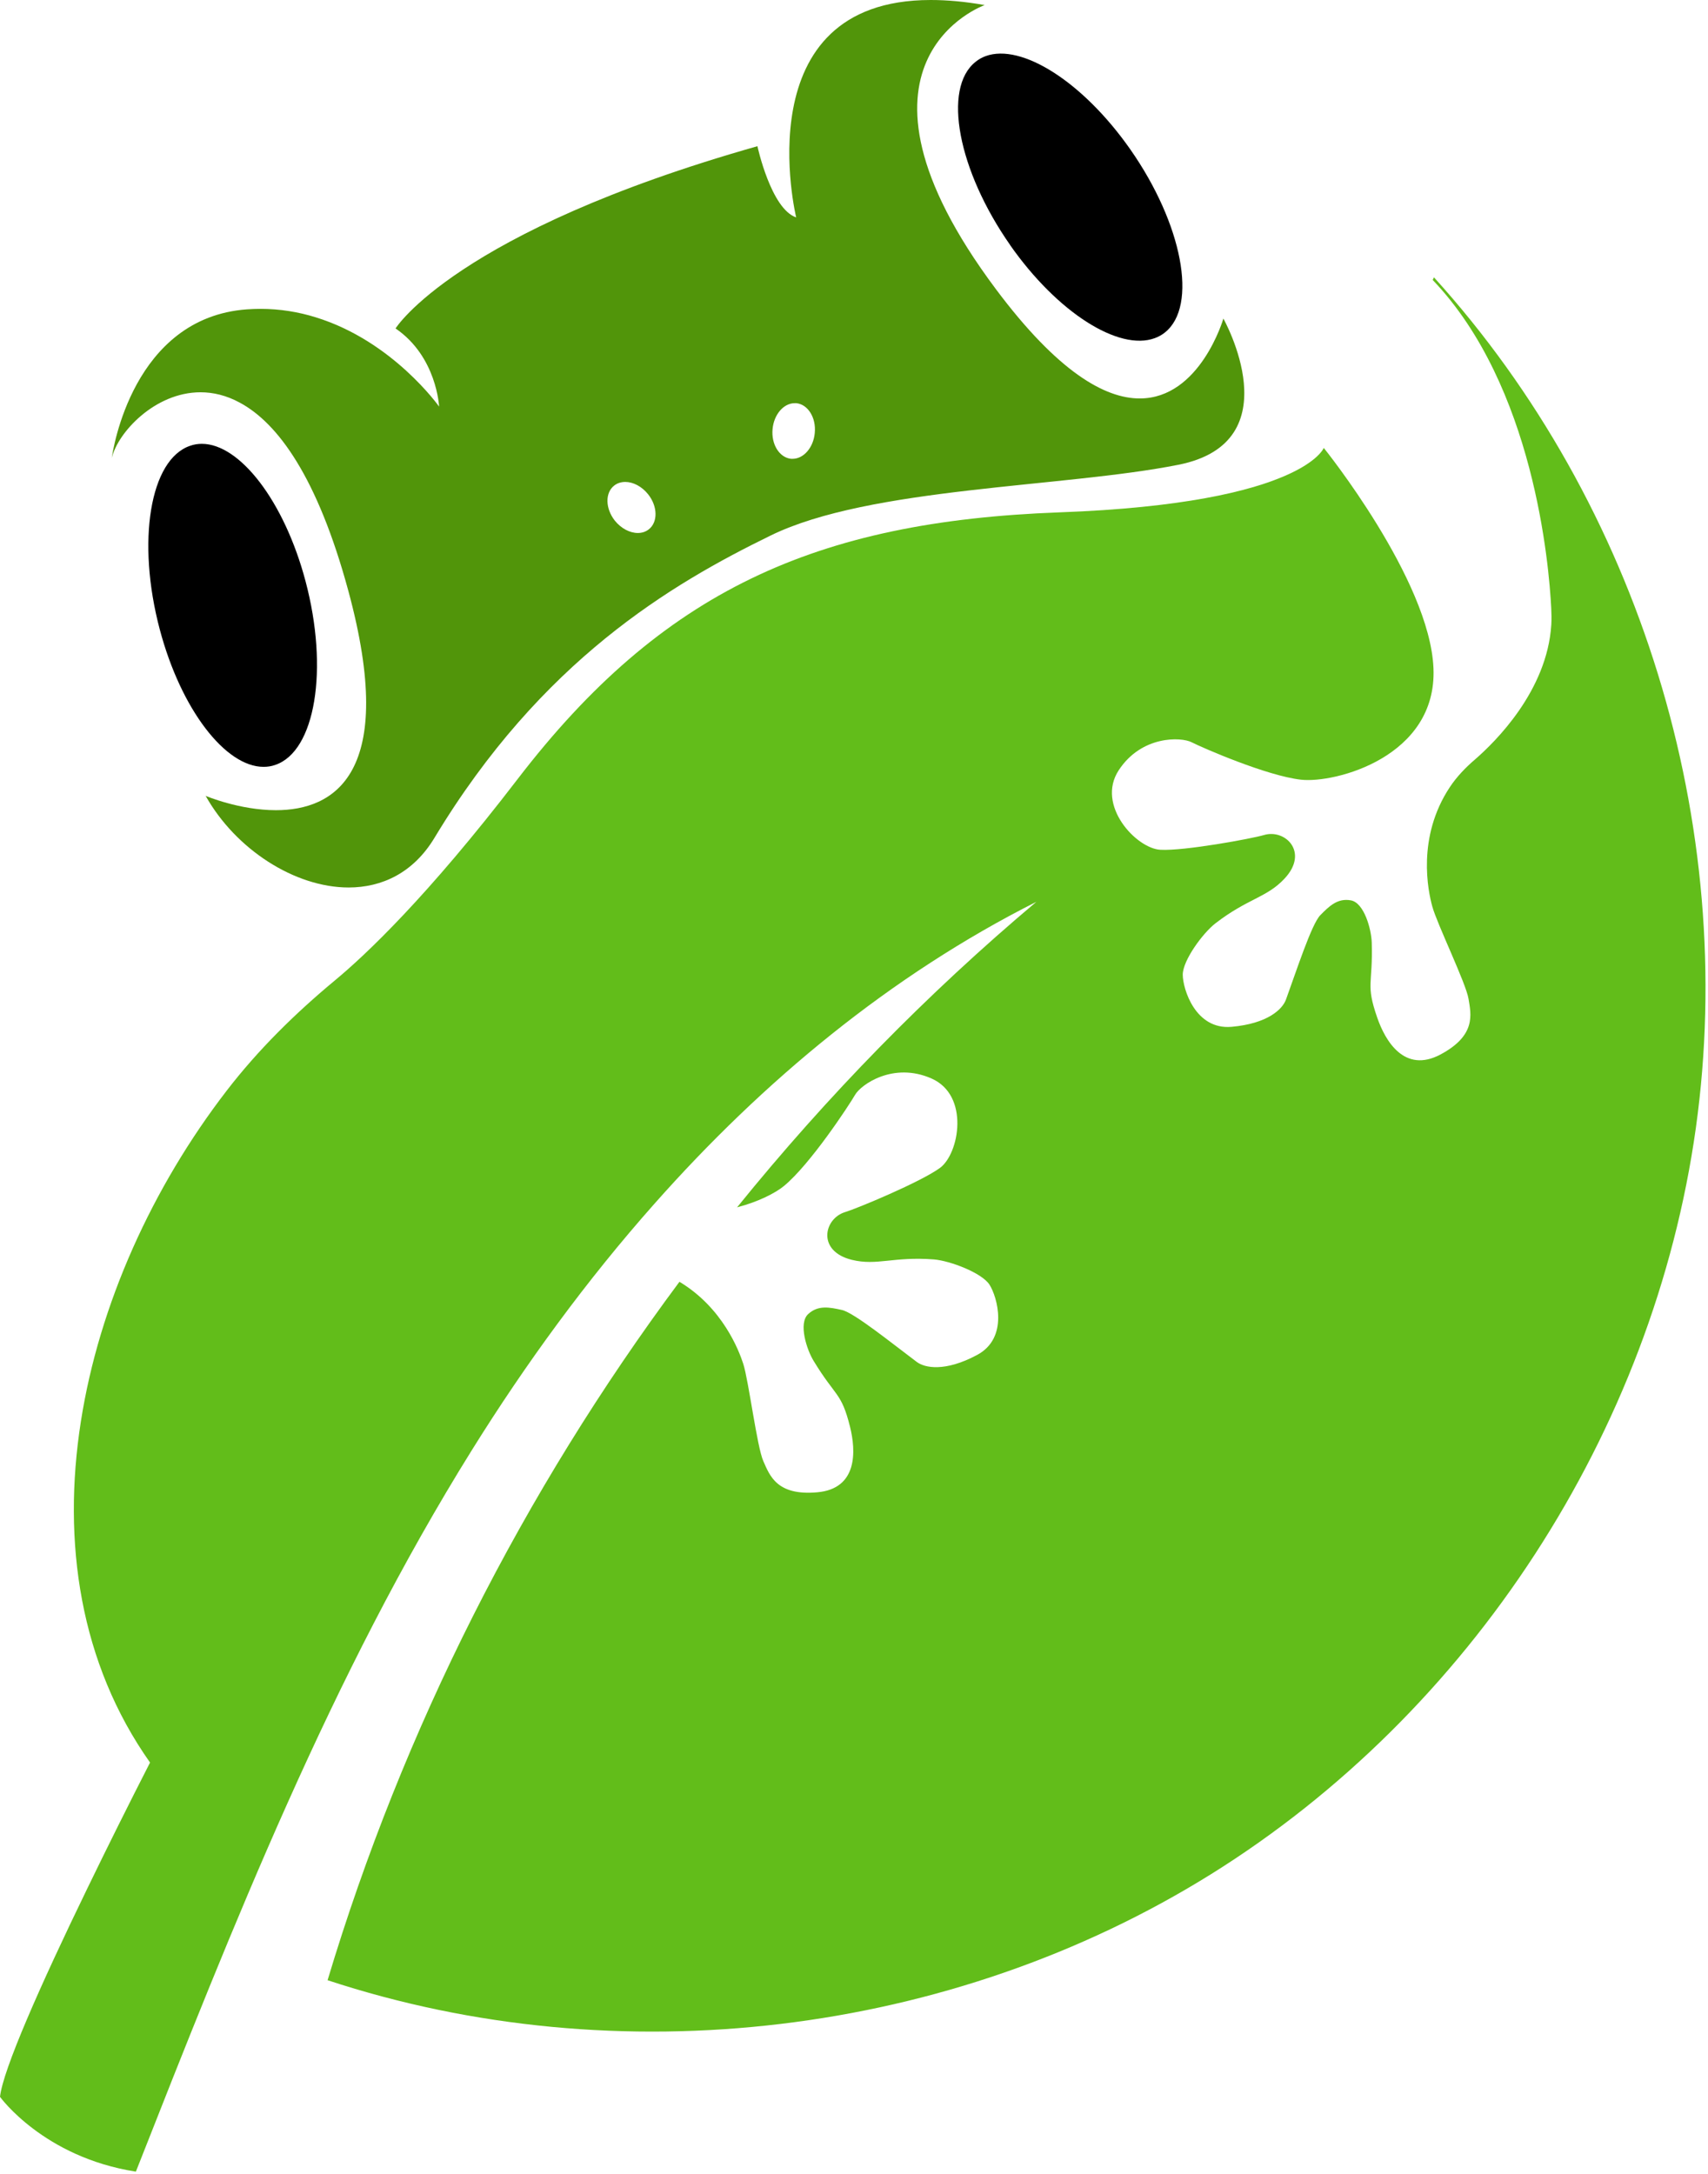
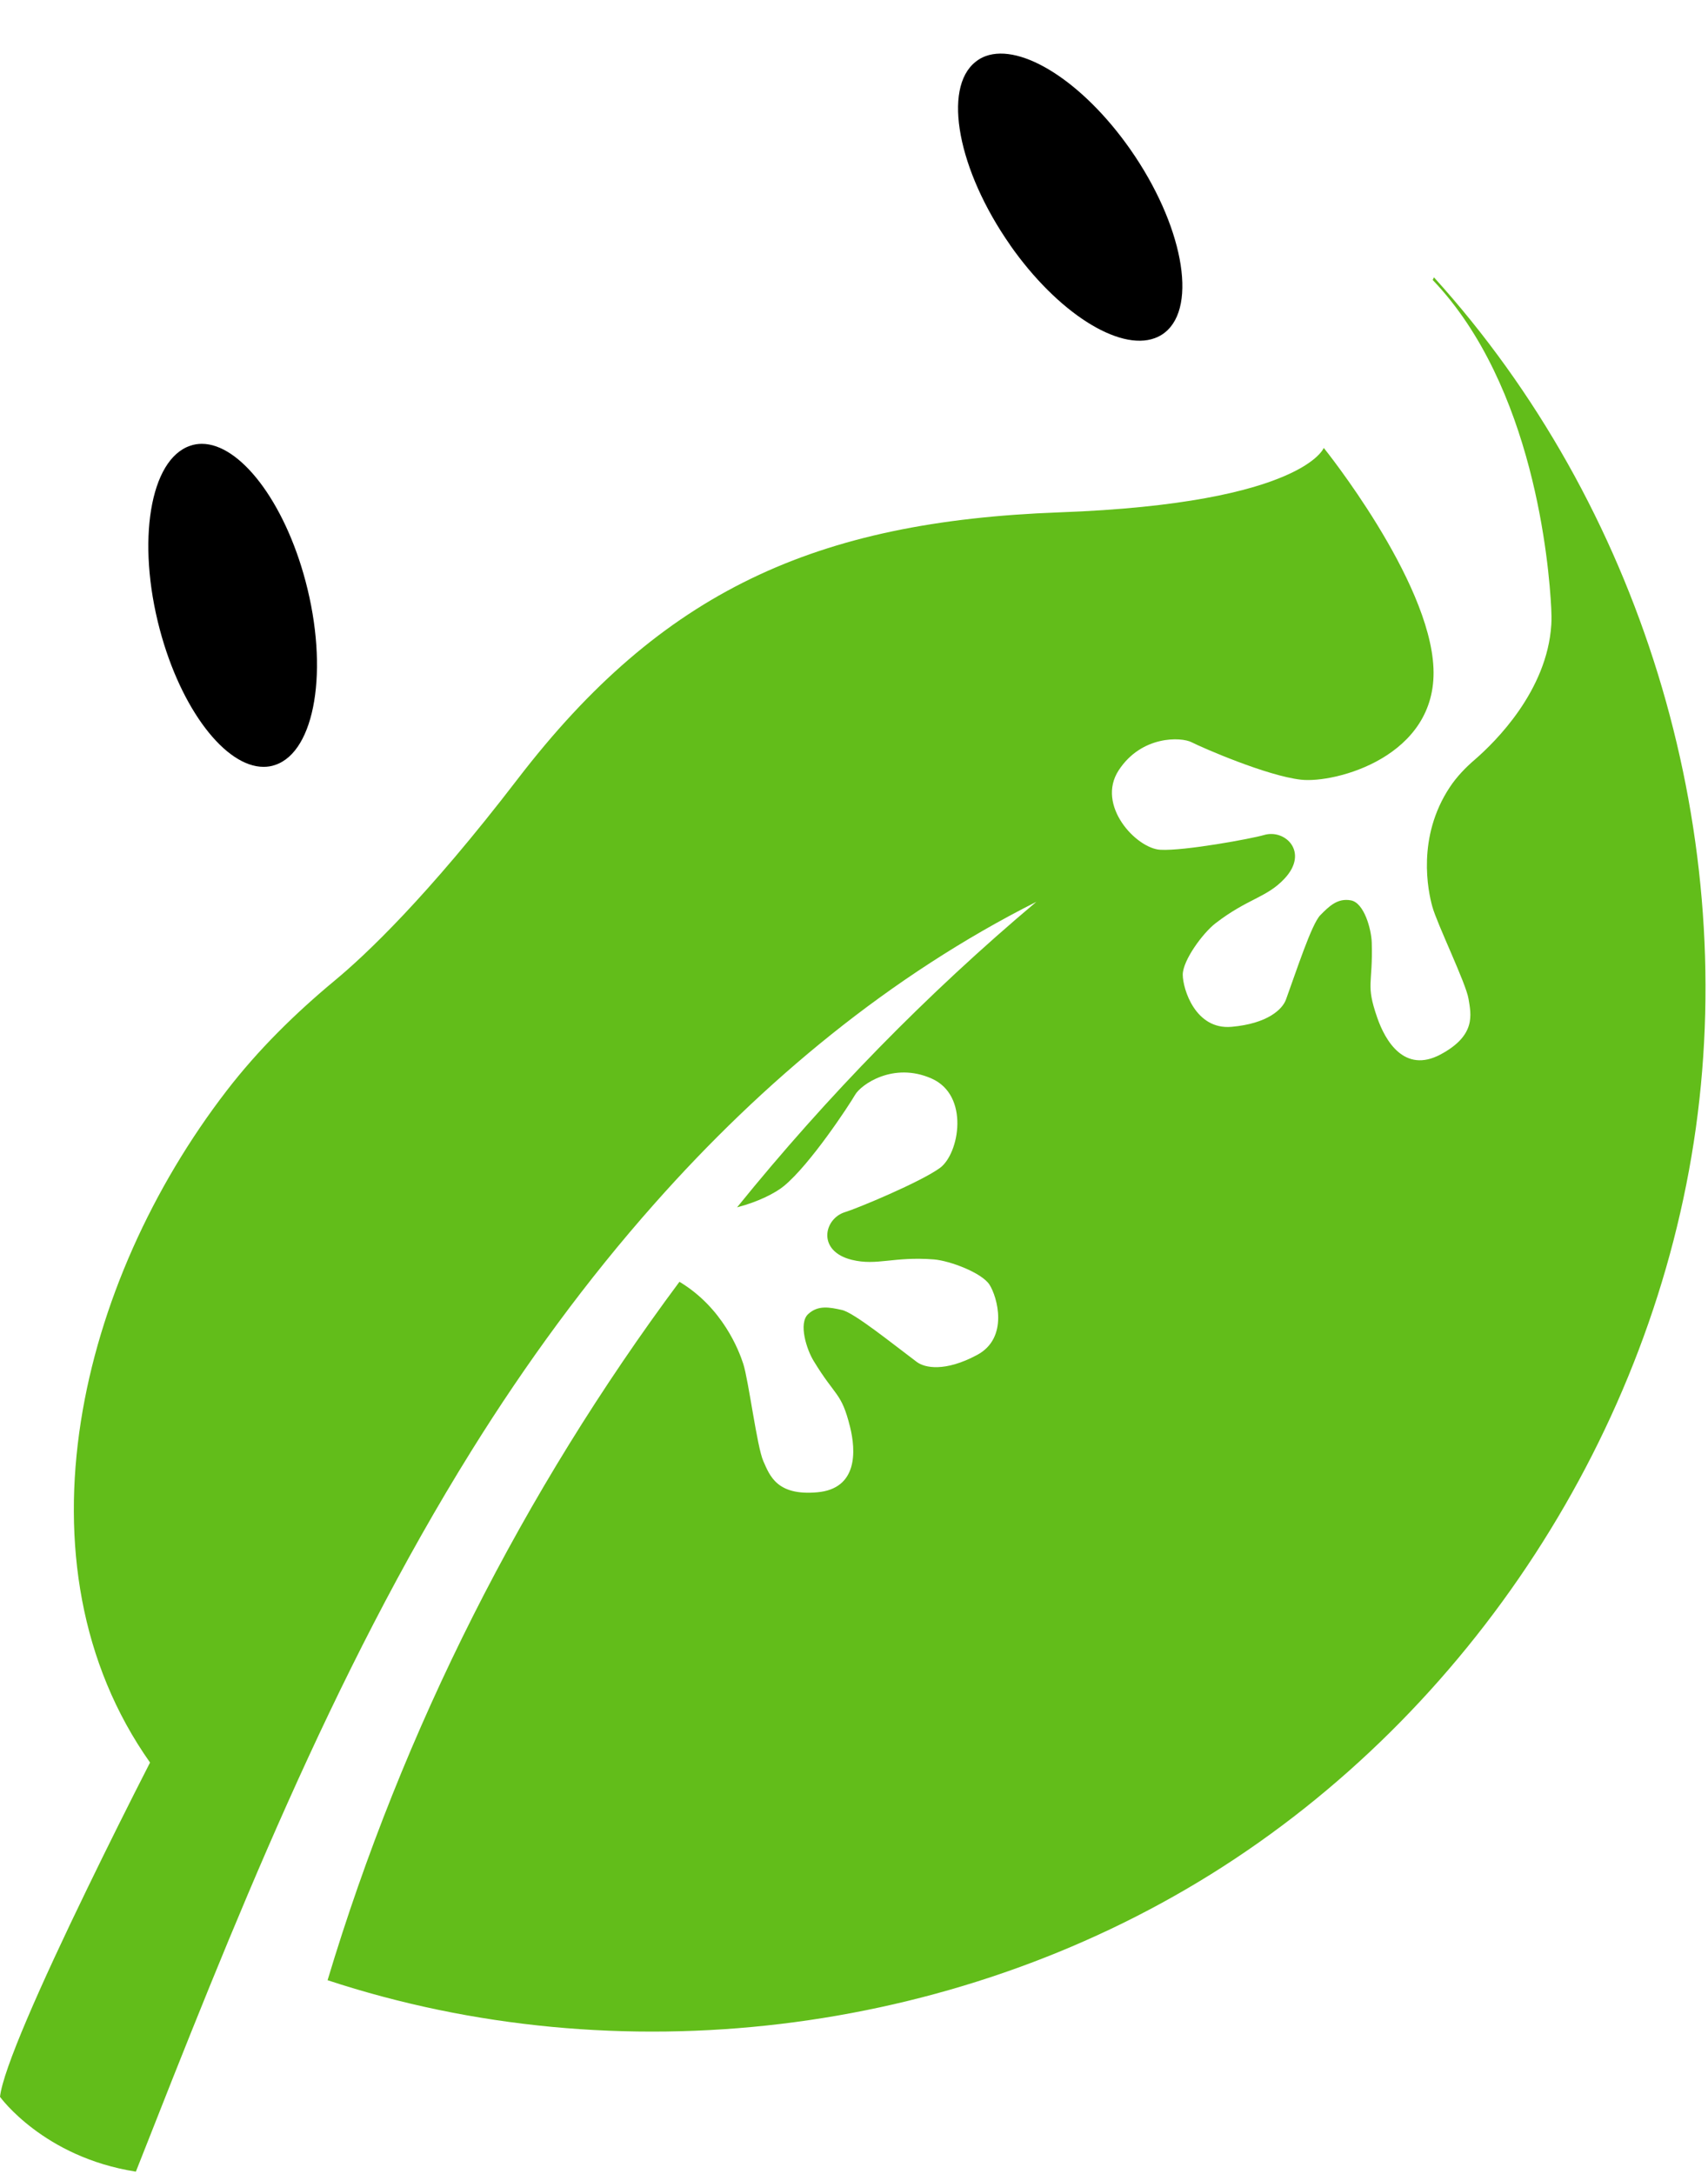
<svg xmlns="http://www.w3.org/2000/svg" width="246" height="313" viewBox="0 0 246 313" fill="none">
  <path d="M244.25 162.41C238.14 206.09 211.86 246.53 174.41 269.85C136.96 293.17 89.07 298.91 47.18 285.11C58.04 248.97 75.34 214.82 97.86 184.55C104.09 188.29 106.43 194.45 107.05 196.36C107.83 198.8 109.03 208.34 109.94 210.37C110.85 212.41 111.85 215.39 117.71 214.86C123.56 214.34 123.29 208.9 122.43 205.44C121.18 200.42 120.38 201.2 117.19 195.95C116.18 194.31 114.97 190.54 116.39 189.21C117.82 187.87 119.5 188.22 121.26 188.61C123.01 189 128.45 193.4 132.04 196.09C133.19 196.96 136.12 197.55 140.72 195.09C145.34 192.63 143.63 186.7 142.51 184.96C141.39 183.24 136.8 181.52 134.51 181.33C128.65 180.88 126.34 182.28 122.69 181.39C117.6 180.14 118.67 175.42 121.74 174.51C123.46 173.99 132.6 170.19 135.39 168.15C138.17 166.1 139.68 157.7 134.16 155.28C128.65 152.85 123.99 156.17 123.15 157.64C122.31 159.1 116.71 167.63 112.91 170.76C111.63 171.81 109.14 173.06 106.16 173.83C119.1 157.84 133.53 143.08 149.27 129.84C128.23 140.45 109.94 155.62 94.27 173.3C84.49 184.32 75.73 196.32 67.96 208.79C47.72 241.26 33.59 277.08 19.57 312.67C6.26 310.6 0 301.9 0 301.9C0.43 298 5.76 285.93 12.59 271.87C15.42 266.03 18.5 259.85 21.61 253.77C11.52 239.49 8.92 222.06 11.65 204.65C14.29 187.78 21.94 170.93 32.66 157.02C37.19 151.14 42.5 145.92 48.21 141.18C52.69 137.47 61.57 129.09 74.53 112.2C95.35 85.06 117.5 75.07 152.55 73.77C170.43 73.12 179.98 70.72 185.05 68.52C189.92 66.42 190.66 64.49 190.66 64.49C190.66 64.49 205.94 83.44 206.46 96.22C206.99 108.98 192.28 112.81 187.39 112.26C182.48 111.72 173.13 107.64 171.63 106.87C170.13 106.1 164.42 105.86 161.12 110.91C157.83 115.96 163.67 122.17 167.13 122.35C170.59 122.54 180.32 120.74 182.04 120.23C185.11 119.31 188.58 122.7 185 126.51C182.43 129.26 179.73 129.34 175.07 132.93C173.25 134.33 170.35 138.27 170.35 140.34C170.36 142.4 172.17 148.3 177.38 147.84C182.59 147.38 184.71 145.3 185.21 143.93C186.74 139.73 188.9 133.07 190.15 131.78C191.41 130.5 192.63 129.28 194.55 129.63C196.47 129.96 197.51 133.78 197.57 135.71C197.75 141.84 196.66 141.63 198.36 146.52C199.52 149.88 202.28 154.58 207.46 151.83C212.65 149.07 211.87 146.03 211.51 143.82C211.17 141.62 206.95 132.97 206.29 130.51C205.69 128.34 204.01 120.56 208.83 113.31C209.83 111.81 211.09 110.5 212.45 109.34C215.33 106.84 222.82 99.5 223.43 89.96C223.48 89.15 223.46 88.35 223.42 87.54C223.1 81.32 220.94 55.58 206.35 40.31C206.42 40.18 206.47 40.06 206.53 39.93C236.15 72.61 250.35 118.72 244.25 162.41Z" fill="#62BD1A" />
  <path d="M39.62 110.14C45.42 108.21 47.38 96.36 44 83.66C40.94 72.15 34.54 63.9 29.06 63.9C28.49 63.9 27.94 63.99 27.4 64.18C21.6 66.11 19.64 77.96 23.02 90.66C26.08 102.16 32.47 110.41 37.96 110.41C38.53 110.41 39.08 110.33 39.62 110.14Z" fill="black" />
  <path d="M145.48 35.28C152.31 45.03 161.15 50.58 166.31 48.69C166.84 48.5 167.33 48.23 167.78 47.87C172.56 44.07 170.32 32.26 162.79 21.5C155.95 11.74 147.1 6.2 141.96 8.08C141.43 8.27 140.94 8.55 140.5 8.91C135.72 12.71 137.96 24.52 145.49 35.28H145.48Z" fill="black" />
-   <path d="M114.691 31.31C111.041 30.1 109.091 21.05 109.091 21.05C65.581 33.39 56.971 47.29 56.971 47.29C62.921 51.35 63.241 58.54 63.241 58.54C63.241 58.54 56.581 49.09 45.451 45.68C43.011 44.92 40.351 44.47 37.491 44.47C36.861 44.47 36.231 44.5 35.581 44.54C19.121 45.72 16.251 64.86 16.101 65.94C16.941 62.32 22.271 56.48 28.881 56.48C30.691 56.48 32.601 56.92 34.531 57.97C40.001 60.9 45.711 68.67 50.151 85C57.361 111.51 48.051 116.65 39.741 116.65C34.481 116.65 29.621 114.59 29.621 114.59C33.941 122.29 42.461 127.78 50.211 127.78C55.031 127.78 59.541 125.66 62.571 120.64C77.971 95.09 96.681 84.09 111.001 77.1C125.311 70.11 153.211 70.2 169.711 66.92C186.221 63.66 176.201 45.87 176.201 45.87C176.201 45.87 172.861 57.37 164.151 57.37C159.141 57.37 152.361 53.57 143.421 41.61C118.921 8.83 141.821 0.73 141.821 0.73C138.951 0.22 136.371 0 134.041 0C107.061 0 114.671 31.3 114.671 31.3L114.691 31.31ZM93.451 76.21C93.001 76.57 92.451 76.74 91.861 76.74C90.731 76.74 89.471 76.1 88.551 74.96C87.181 73.22 87.131 70.96 88.451 69.92C88.901 69.56 89.461 69.39 90.061 69.39C91.191 69.39 92.441 70.03 93.351 71.17C94.731 72.91 94.771 75.17 93.451 76.21ZM117.351 62.33C117.161 64.45 115.741 66.06 114.151 66.06C114.081 66.06 114.011 66.06 113.941 66.06C112.261 65.89 111.061 63.98 111.271 61.78C111.461 59.67 112.871 58.05 114.461 58.05C114.531 58.05 114.611 58.05 114.681 58.05C116.361 58.21 117.561 60.13 117.351 62.32V62.33Z" fill="#51950A" />
</svg>